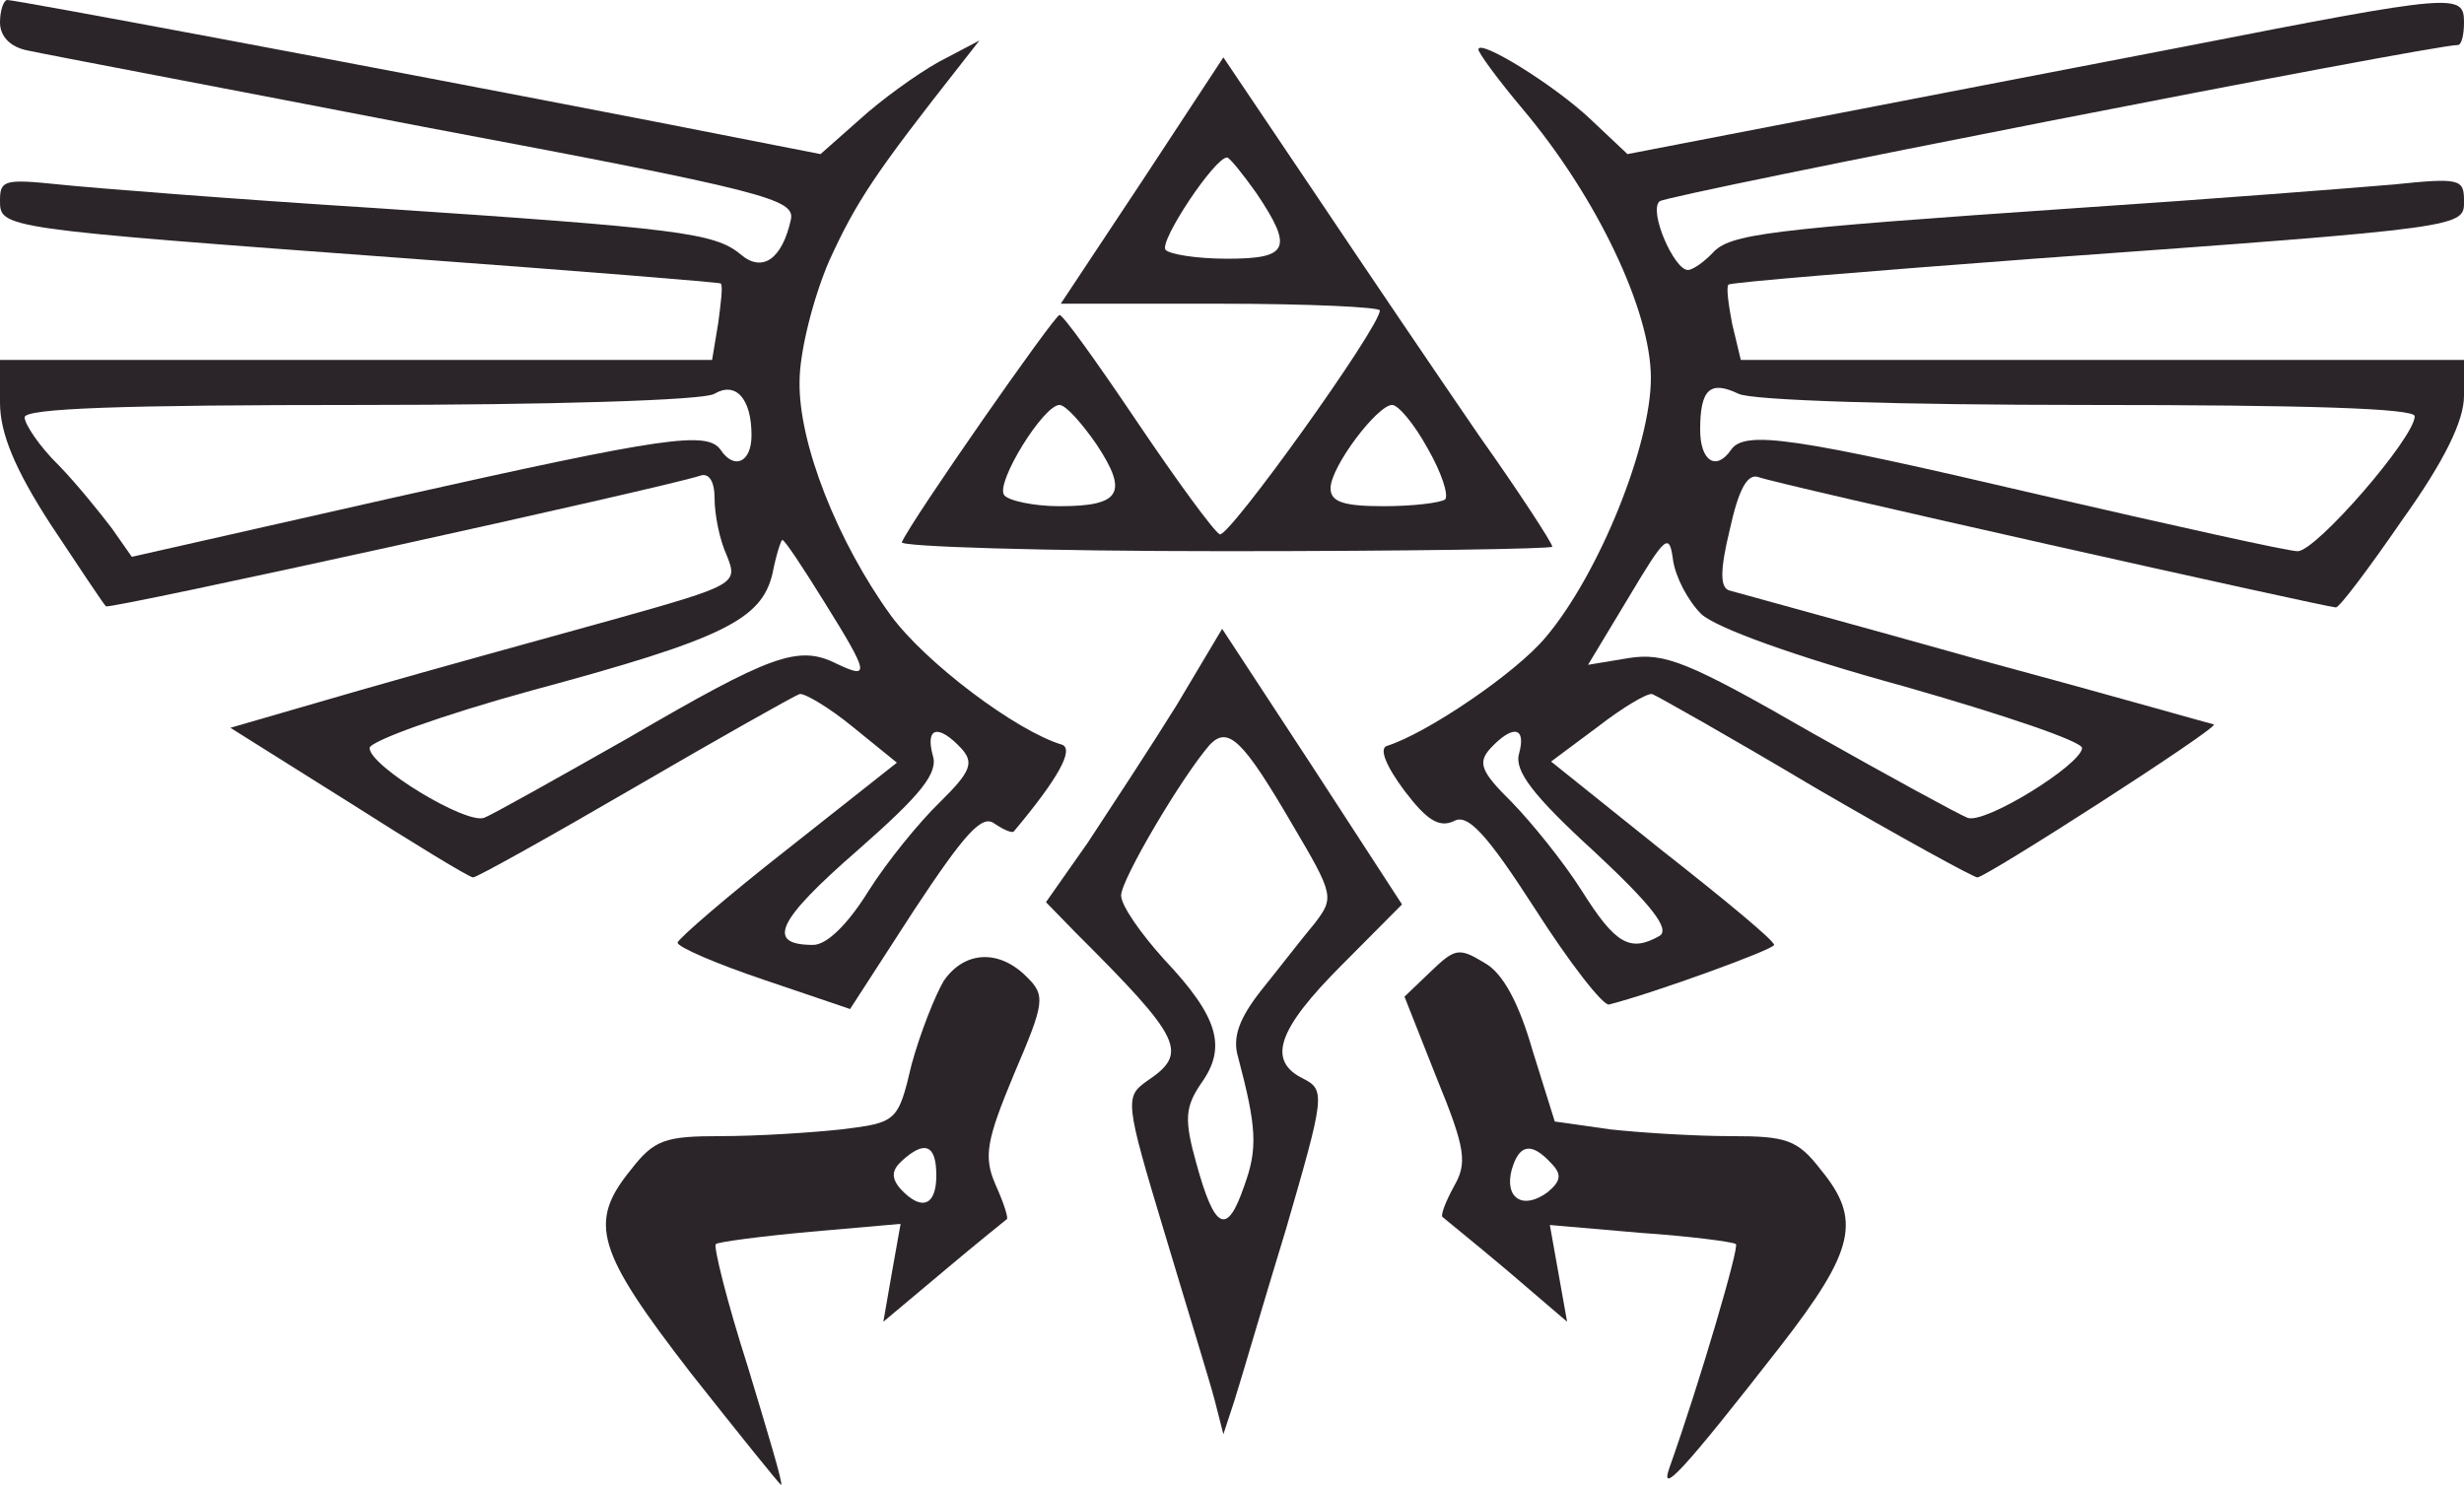
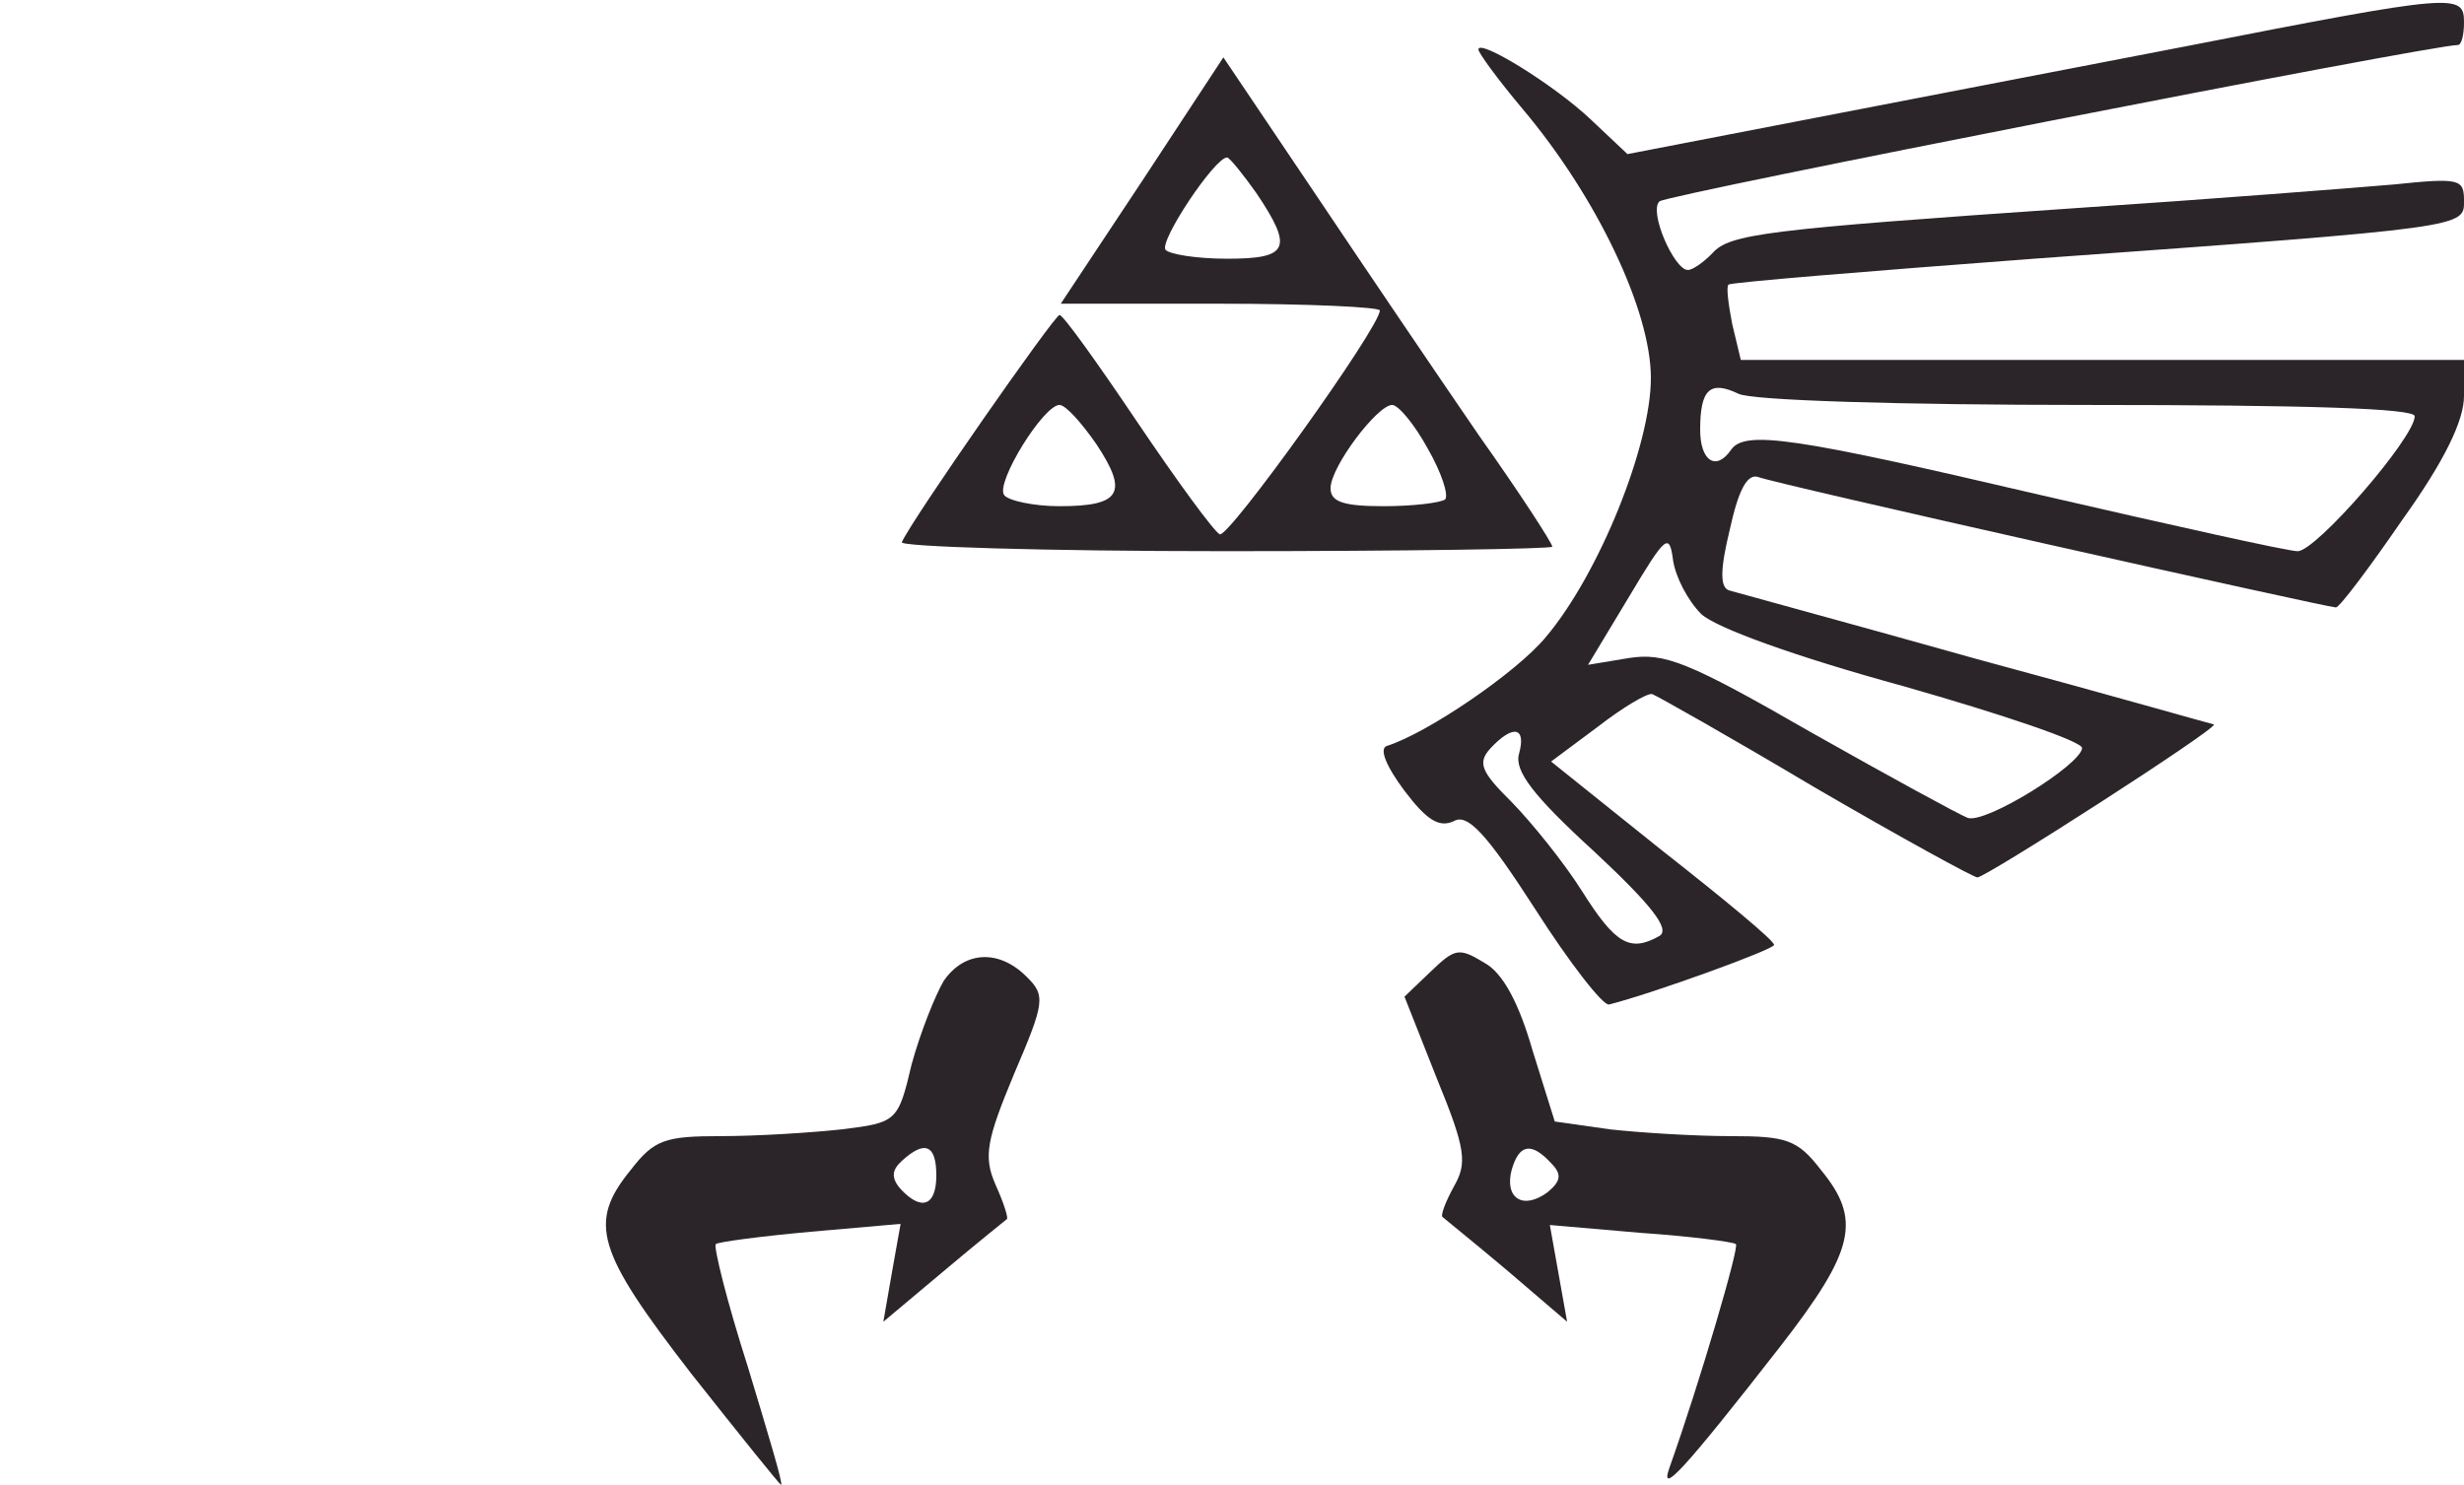
<svg xmlns="http://www.w3.org/2000/svg" width="146" height="88" viewBox="0 0 146 88" fill="none">
-   <path d="M2.57112e-06 1.333C2.57112e-06 2.133 0.584 2.8 1.679 3C2.555 3.2 13.14 5.2 25.185 7.533C45.406 11.333 47.085 11.8 46.866 13C46.355 15.333 45.187 16.2 43.873 15.067C42.34 13.8 40.223 13.533 22.265 12.333C13.797 11.8 5.402 11.133 3.504 10.933C0.292 10.6 2.57112e-06 10.667 2.57112e-06 11.867C2.57112e-06 13.533 -0.073 13.533 24.382 15.333C34.383 16.067 42.632 16.733 42.705 16.8C42.851 16.933 42.705 18 42.559 19.133L42.194 21.333H21.097H2.57112e-06V23.867C2.57112e-06 25.667 0.876 27.8 2.993 31.067C4.672 33.6 6.132 35.8 6.278 35.933C6.497 36.133 39.201 28.933 41.464 28.2C41.975 28 42.34 28.467 42.34 29.533C42.34 30.467 42.632 32 43.07 32.933C43.727 34.6 43.654 34.667 36.281 36.733C32.193 37.867 25.404 39.733 21.243 40.933L13.651 43.133L20.659 47.533C24.528 50 27.813 52 28.032 52C28.251 52 32.558 49.6 37.595 46.667C42.632 43.733 47.012 41.267 47.377 41.133C47.669 41.067 49.129 41.933 50.516 43.067L53.144 45.2L46.647 50.333C43.07 53.133 40.15 55.667 40.15 55.867C40.15 56.133 42.486 57.133 45.26 58.067L50.37 59.8L54.166 53.933C57.159 49.4 58.181 48.267 58.911 48.8C59.495 49.2 60.006 49.4 60.079 49.267C62.707 46.133 63.656 44.4 62.926 44.133C60.225 43.333 54.823 39.267 52.779 36.467C49.64 32.133 47.304 26.267 47.377 22.6C47.377 20.867 48.18 17.667 49.129 15.467C50.735 11.933 51.903 10.2 56.94 3.8L58.035 2.4L55.626 3.667C54.312 4.4 52.195 5.933 50.954 7.067L48.618 9.133L38.763 7.2C21.243 3.8 0.949 5.72205e-05 0.438 5.72205e-05C0.219 5.72205e-05 2.57112e-06 0.6 2.57112e-06 1.333ZM44.53 25.8C44.53 27.4 43.508 27.867 42.705 26.667C41.902 25.533 39.493 25.867 23.433 29.467L7.811 33L6.643 31.333C5.986 30.467 4.599 28.733 3.504 27.6C2.336 26.467 1.46 25.133 1.46 24.733C1.46 24.2 7.154 24 21.389 24C32.339 24 41.756 23.733 42.34 23.333C43.581 22.6 44.53 23.6 44.53 25.8ZM48.837 35.667C51.538 40 51.538 40.267 49.567 39.333C47.304 38.2 45.698 38.8 37.23 43.733C32.996 46.133 29.2 48.267 28.689 48.467C27.594 48.867 21.9 45.4 21.9 44.333C21.9 43.933 26.134 42.4 31.463 40.933C42.851 37.867 45.114 36.733 45.771 34C45.99 32.867 46.282 32 46.355 32C46.501 32 47.596 33.667 48.837 35.667ZM56.94 44.333C57.743 45.2 57.524 45.733 55.699 47.533C54.458 48.733 52.56 51.067 51.465 52.8C50.224 54.8 48.983 56 48.18 56C45.333 56 46.063 54.533 50.808 50.4C54.604 47.067 55.626 45.8 55.261 44.733C54.823 43.067 55.626 42.933 56.94 44.333Z" fill="#2B252A" />
  <path d="M129.575 2.733C122.348 4.133 111.909 6.133 106.434 7.2L96.433 9.133L94.243 7.067C92.053 5 87.6 2.267 87.6 2.933C87.6 3.133 88.768 4.733 90.228 6.467C94.608 11.667 97.82 18.4 97.82 22.4C97.82 26.4 94.754 34 91.615 37.733C89.863 39.867 84.534 43.467 82.198 44.2C81.687 44.333 82.125 45.4 83.22 46.867C84.534 48.6 85.264 49.067 86.14 48.667C86.943 48.2 88.038 49.333 90.958 53.867C93.002 57.067 94.973 59.6 95.338 59.533C97.966 58.867 105.12 56.267 105.12 56C105.12 55.733 102.127 53.267 98.477 50.4L91.907 45.133L94.681 43.067C96.141 41.933 97.601 41.067 97.893 41.133C98.112 41.2 102.492 43.667 107.529 46.667C112.566 49.6 116.946 52 117.165 52C117.676 52 131.473 43.133 131.181 42.933C131.108 42.933 124.83 41.133 117.165 39.067C109.573 36.933 102.93 35.133 102.492 35C101.908 34.867 101.908 33.8 102.492 31.4C103.003 29.067 103.514 28.067 104.171 28.267C105.12 28.667 137.897 36 138.408 36C138.627 36 140.379 33.667 142.35 30.8C144.832 27.333 146 24.933 146 23.467V21.333H124.538H103.149L102.638 19.2C102.419 18.067 102.273 17 102.419 16.867C102.565 16.733 110.741 16.067 120.523 15.333C146.438 13.467 146 13.467 146 11.867C146 10.6 145.708 10.533 141.839 10.933C139.503 11.133 131.035 11.8 123.005 12.333C104.536 13.6 102.492 13.867 101.47 15C100.959 15.533 100.302 16 100.01 16C99.207 16 97.674 12.533 98.331 11.933C98.769 11.533 144.029 2.667 145.635 2.667C145.854 2.667 146 2.067 146 1.333C146 -0.4 145.562 -0.4 129.575 2.733ZM123.662 24C136.656 24 143.08 24.2 143.08 24.667C143.08 25.933 137.24 32.667 136.145 32.667C135.561 32.667 128.699 31.133 120.888 29.333C106.361 25.933 103.368 25.467 102.565 26.667C101.689 27.933 100.74 27.333 100.74 25.467C100.74 23.067 101.324 22.533 103.003 23.333C103.733 23.733 112.639 24 123.662 24ZM100.813 36.4C101.689 37.2 106.215 38.867 112.785 40.667C118.625 42.333 123.37 43.933 123.37 44.333C123.297 45.333 117.603 48.867 116.581 48.467C116.07 48.267 111.909 46 107.31 43.4C100.01 39.2 98.623 38.667 96.506 39L94.097 39.4L96.506 35.4C98.696 31.733 98.915 31.533 99.134 33.2C99.28 34.2 100.01 35.6 100.813 36.4ZM90.009 44.667C89.717 45.667 90.812 47.133 94.462 50.467C97.82 53.6 98.988 55.067 98.331 55.467C96.579 56.467 95.703 55.933 93.732 52.8C92.637 51.067 90.739 48.733 89.571 47.533C87.746 45.733 87.527 45.2 88.33 44.333C89.644 42.933 90.447 43.067 90.009 44.667Z" fill="#2B252A" />
-   <path d="M67.671 10.733L62.853 18H72.343C77.526 18 81.76 18.2 81.76 18.4C81.76 19.4 72.781 31.933 72.27 31.666C71.905 31.466 69.715 28.466 67.379 25C65.043 21.533 62.999 18.666 62.78 18.666C62.488 18.666 54.02 30.8 53.436 32.133C53.29 32.4 61.904 32.666 72.562 32.666C83.22 32.666 91.98 32.533 91.98 32.4C91.98 32.2 90.082 29.267 87.673 25.866C85.337 22.466 80.957 16 77.964 11.533L72.489 3.4L67.671 10.733ZM74.46 11.466C76.65 14.733 76.358 15.333 72.708 15.333C70.883 15.333 69.277 15.066 69.058 14.8C68.693 14.267 71.978 9.333 72.708 9.333C72.854 9.333 73.657 10.333 74.46 11.466ZM64.97 26.333C66.868 29.2 66.43 30 62.78 30C61.247 30 59.714 29.666 59.495 29.333C58.984 28.6 61.831 24 62.78 24C63.145 24 64.094 25.067 64.97 26.333ZM84.607 26.6C85.41 28 85.848 29.333 85.629 29.6C85.337 29.8 83.731 30 81.979 30C79.57 30 78.84 29.733 78.84 28.933C78.84 27.666 81.614 24 82.49 24C82.855 24 83.804 25.133 84.607 26.6Z" fill="#2B252A" />
-   <path d="M69.715 41.8C68.182 44.267 65.773 47.933 64.459 49.933L61.977 53.467L63.729 55.267C70.08 61.6 70.445 62.4 67.963 64.067C66.649 65 66.649 65.267 68.985 73C70.299 77.4 71.686 81.867 71.978 83L72.489 85L73.146 83C73.511 81.867 74.825 77.333 76.212 72.8C78.475 65 78.548 64.6 77.234 63.933C75.044 62.867 75.701 61 79.497 57.2L83.074 53.6L77.745 45.4L72.416 37.267L69.715 41.8ZM76.577 48.867C79.059 53.067 79.059 53.2 77.891 54.733C77.161 55.6 75.774 57.4 74.752 58.667C73.438 60.333 73 61.467 73.365 62.667C74.46 66.8 74.533 68.067 73.73 70.267C72.708 73.267 71.978 72.933 70.883 68.933C70.153 66.333 70.226 65.6 71.175 64.2C72.708 62.067 72.197 60.267 68.985 56.867C67.598 55.333 66.43 53.667 66.43 53.067C66.43 52.133 70.007 46.067 71.686 44.133C72.781 43 73.657 43.867 76.577 48.867Z" fill="#2B252A" />
+   <path d="M67.671 10.733L62.853 18H72.343C77.526 18 81.76 18.2 81.76 18.4C81.76 19.4 72.781 31.933 72.27 31.666C71.905 31.466 69.715 28.466 67.379 25C65.043 21.533 62.999 18.666 62.78 18.666C62.488 18.666 54.02 30.8 53.436 32.133C53.29 32.4 61.904 32.666 72.562 32.666C83.22 32.666 91.98 32.533 91.98 32.4C91.98 32.2 90.082 29.267 87.673 25.866C85.337 22.466 80.957 16 77.964 11.533L72.489 3.4ZM74.46 11.466C76.65 14.733 76.358 15.333 72.708 15.333C70.883 15.333 69.277 15.066 69.058 14.8C68.693 14.267 71.978 9.333 72.708 9.333C72.854 9.333 73.657 10.333 74.46 11.466ZM64.97 26.333C66.868 29.2 66.43 30 62.78 30C61.247 30 59.714 29.666 59.495 29.333C58.984 28.6 61.831 24 62.78 24C63.145 24 64.094 25.067 64.97 26.333ZM84.607 26.6C85.41 28 85.848 29.333 85.629 29.6C85.337 29.8 83.731 30 81.979 30C79.57 30 78.84 29.733 78.84 28.933C78.84 27.666 81.614 24 82.49 24C82.855 24 83.804 25.133 84.607 26.6Z" fill="#2B252A" />
  <path d="M84.753 57.6L83.22 59.067L85.118 63.867C86.87 68.133 86.943 68.933 86.14 70.333C85.629 71.267 85.337 72.067 85.483 72.133C85.629 72.267 87.381 73.667 89.352 75.333L92.856 78.333L92.345 75.467L91.834 72.6L97.236 73.067C100.156 73.267 102.711 73.6 102.857 73.733C103.076 73.867 100.74 81.867 98.915 87C98.331 88.667 99.718 87.2 105.485 79.8C109.938 74.067 110.303 72.267 107.894 69.333C106.507 67.533 105.85 67.333 102.565 67.333C100.448 67.333 97.236 67.133 95.411 66.933L92.126 66.467L90.812 62.267C90.009 59.467 89.06 57.667 87.965 57.067C86.432 56.133 86.213 56.2 84.753 57.6ZM91.907 68.933C92.564 69.6 92.491 70 91.688 70.667C90.228 71.733 89.133 71 89.571 69.333C90.009 67.8 90.739 67.667 91.907 68.933Z" fill="#2B252A" />
  <path d="M55.918 58.133C55.407 59 54.531 61.2 54.02 63.067C53.217 66.467 53.144 66.533 49.859 66.933C48.034 67.133 44.822 67.333 42.705 67.333C39.42 67.333 38.763 67.533 37.376 69.333C34.821 72.467 35.332 74.133 40.953 81.4C43.8 85 46.209 88 46.282 88C46.428 88 45.479 84.867 44.311 81C43.07 77.133 42.267 73.867 42.413 73.733C42.559 73.6 45.114 73.267 48.034 73L53.363 72.533L52.852 75.4L52.341 78.333L55.918 75.333C57.889 73.667 59.568 72.333 59.641 72.267C59.787 72.267 59.495 71.333 58.984 70.2C58.254 68.533 58.473 67.533 60.079 63.667C61.904 59.4 61.977 59 60.809 57.867C59.203 56.267 57.159 56.333 55.918 58.133ZM55.48 69.667C55.48 71.467 54.604 71.8 53.363 70.467C52.779 69.8 52.852 69.333 53.436 68.8C54.823 67.533 55.48 67.867 55.48 69.667Z" fill="#2B252A" />
</svg>